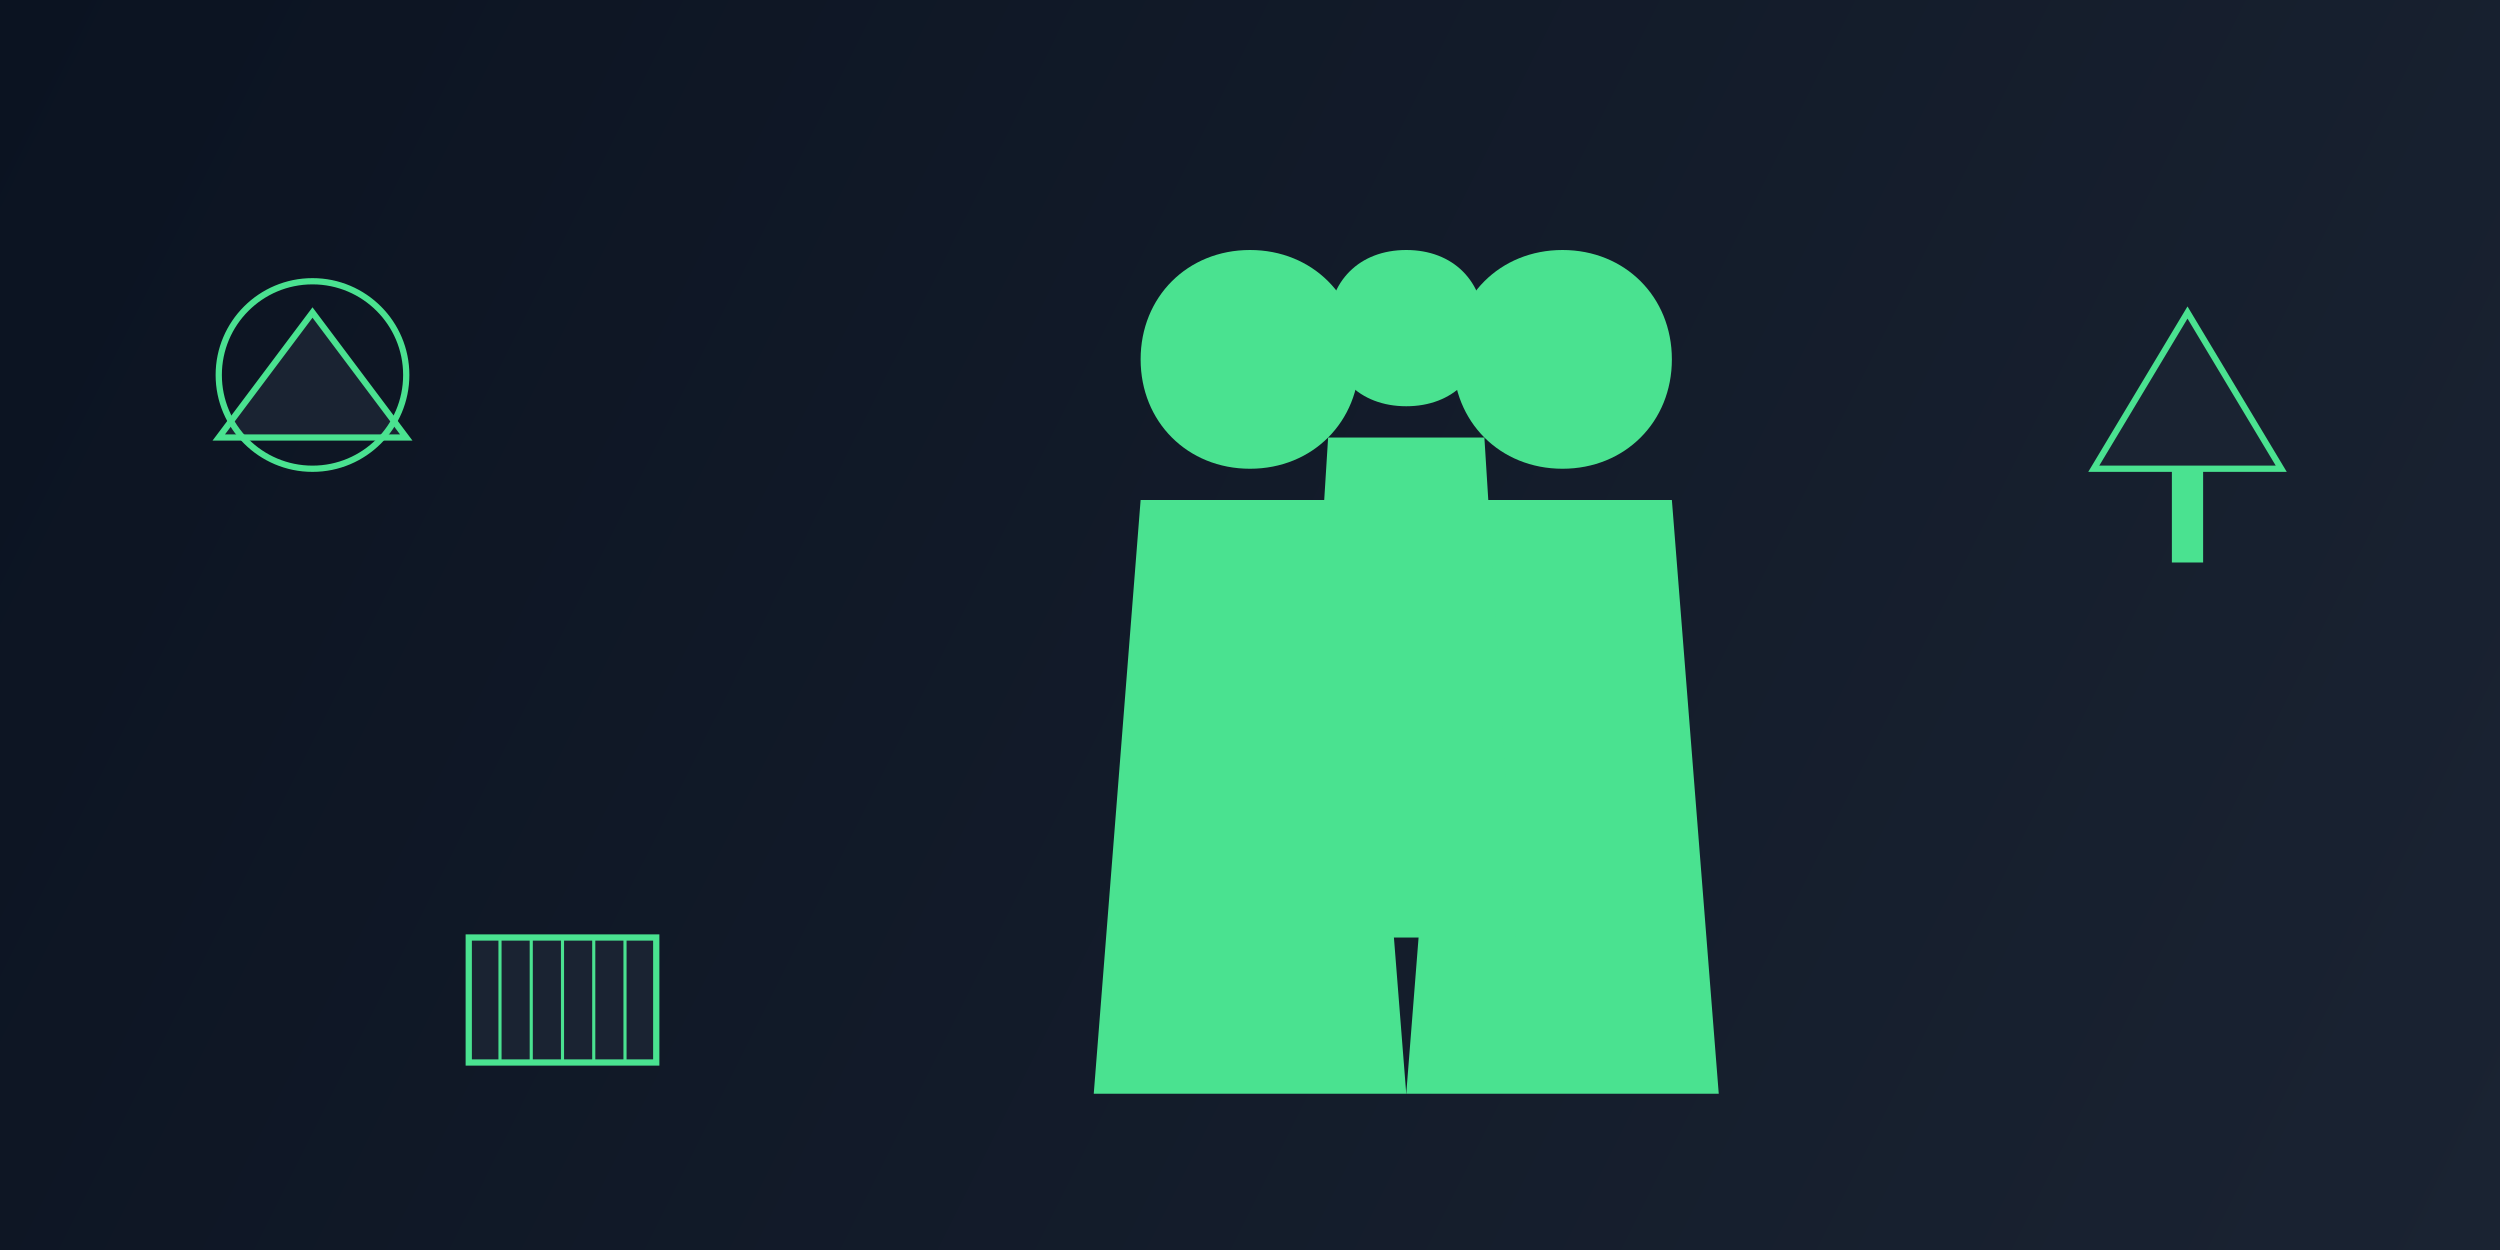
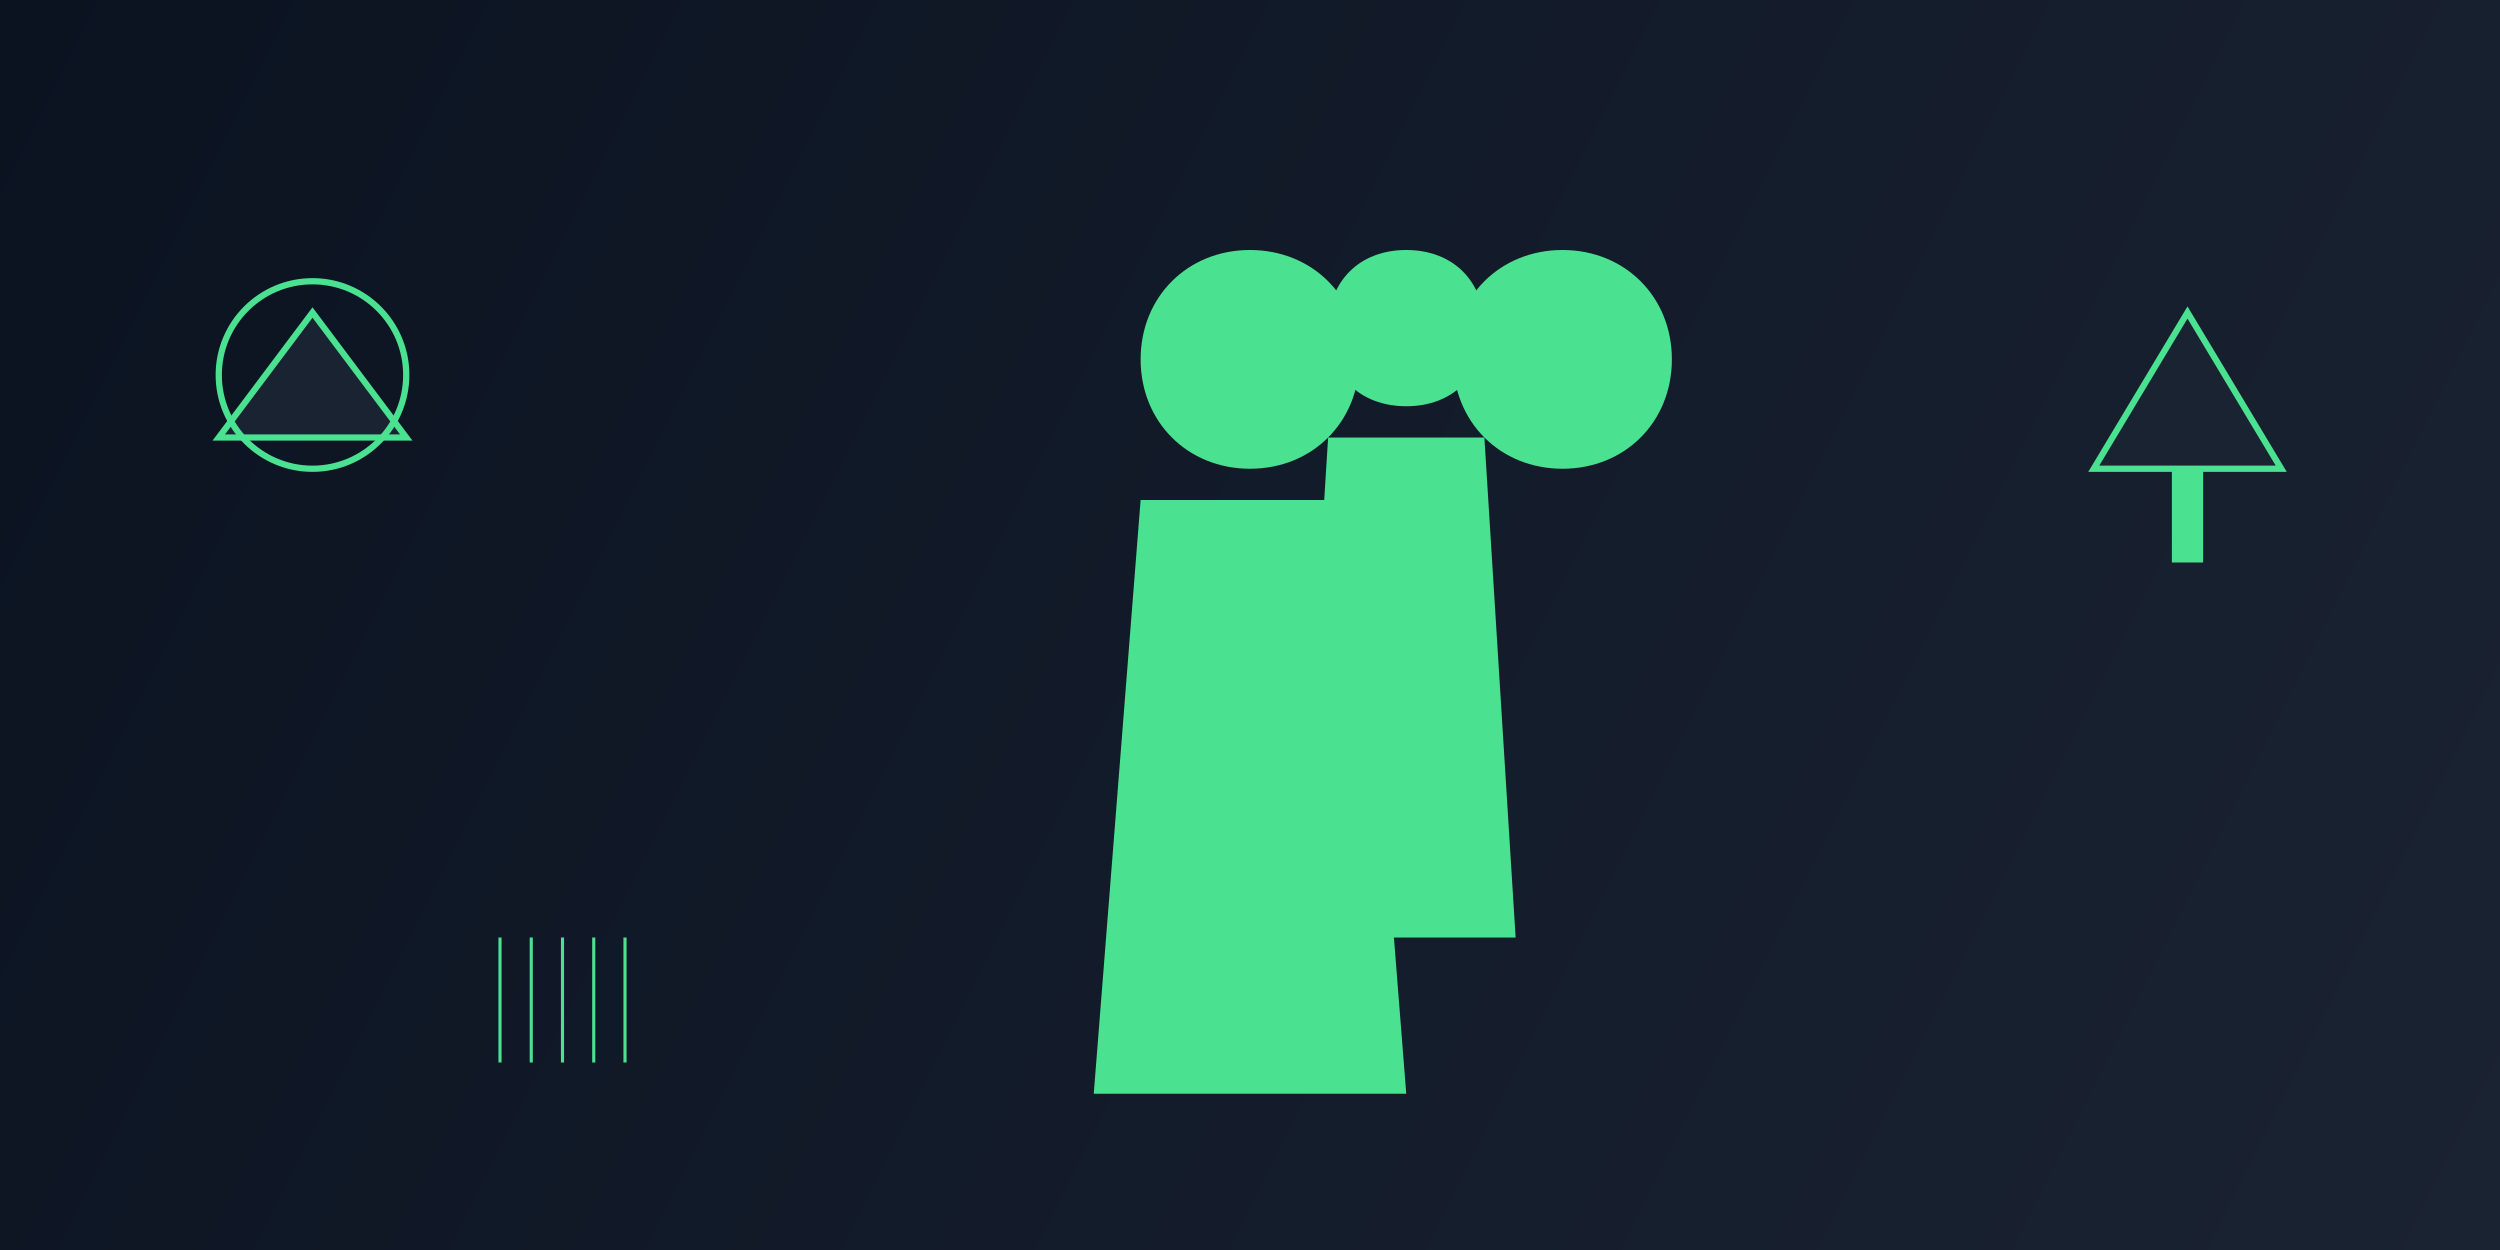
<svg xmlns="http://www.w3.org/2000/svg" width="800" height="400" viewBox="0 0 800 400" fill="none">
  <rect width="800" height="400" fill="url(#eco-gradient)" />
  <g transform="translate(200, 50)">
    <path d="M200,100 C220,100 235,85 235,65 C235,45 220,30 200,30 C180,30 165,45 165,65 C165,85 180,100 200,100 Z" fill="#4AE290" />
    <path d="M165,110 L235,110 L250,300 L150,300 Z" fill="#4AE290" />
    <path d="M300,100 C320,100 335,85 335,65 C335,45 320,30 300,30 C280,30 265,45 265,65 C265,85 280,100 300,100 Z" fill="#4AE290" />
-     <path d="M265,110 L335,110 L350,300 L250,300 Z" fill="#4AE290" />
    <path d="M250,80 C265,80 275,70 275,55 C275,40 265,30 250,30 C235,30 225,40 225,55 C225,70 235,80 250,80 Z" fill="#4AE290" />
    <path d="M225,90 L275,90 L285,250 L215,250 Z" fill="#4AE290" />
  </g>
  <g transform="translate(50, 50)">
    <path d="M50,50 L80,90 L20,90 Z" fill="#1A2332" stroke="#4AE290" stroke-width="2" />
    <circle cx="50" cy="70" r="30" fill="none" stroke="#4AE290" stroke-width="2" />
    <path d="M650,50 L680,100 L620,100 Z" fill="#1A2332" stroke="#4AE290" stroke-width="2" />
    <rect x="645" y="100" width="10" height="30" fill="#4AE290" />
-     <rect x="100" y="250" width="60" height="40" fill="#1A2332" stroke="#4AE290" stroke-width="2" />
    <line x1="110" y1="250" x2="110" y2="290" stroke="#4AE290" />
    <line x1="120" y1="250" x2="120" y2="290" stroke="#4AE290" />
    <line x1="130" y1="250" x2="130" y2="290" stroke="#4AE290" />
    <line x1="140" y1="250" x2="140" y2="290" stroke="#4AE290" />
    <line x1="150" y1="250" x2="150" y2="290" stroke="#4AE290" />
  </g>
  <defs>
    <linearGradient id="eco-gradient" x1="0" y1="0" x2="800" y2="400" gradientUnits="userSpaceOnUse">
      <stop offset="0%" style="stop-color:#0B1321" />
      <stop offset="100%" style="stop-color:#1A2332" />
    </linearGradient>
  </defs>
</svg>